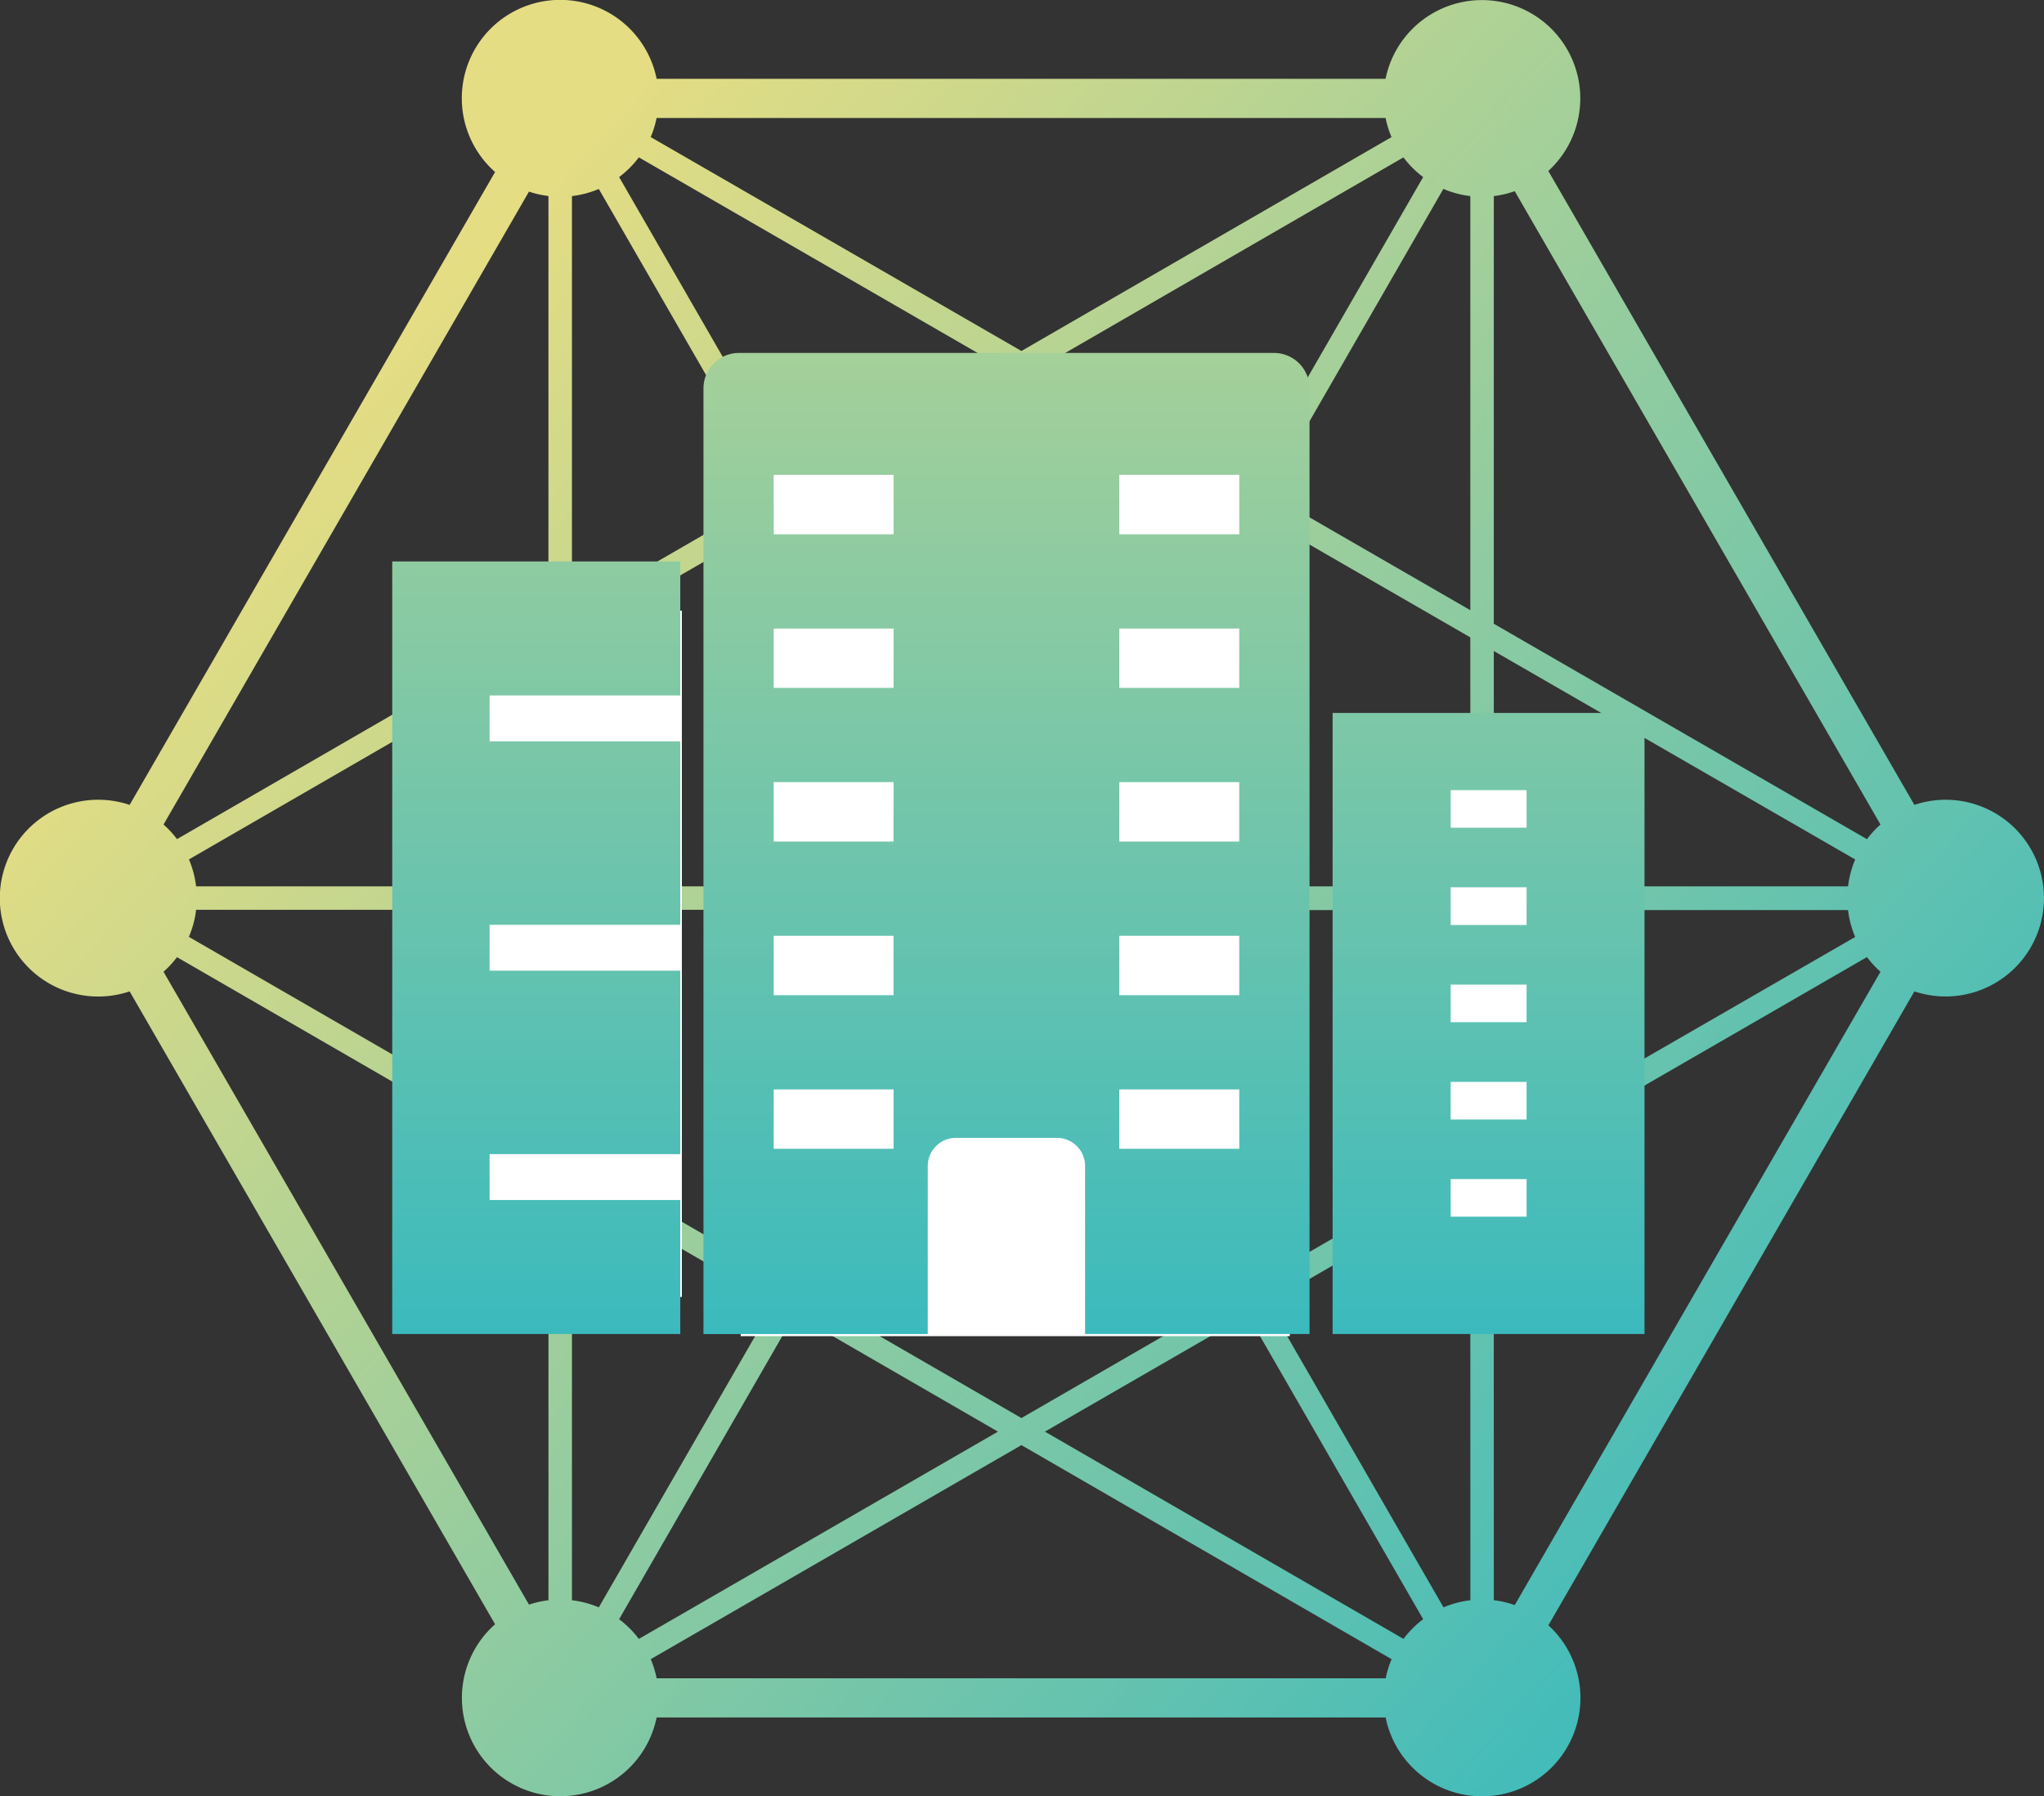
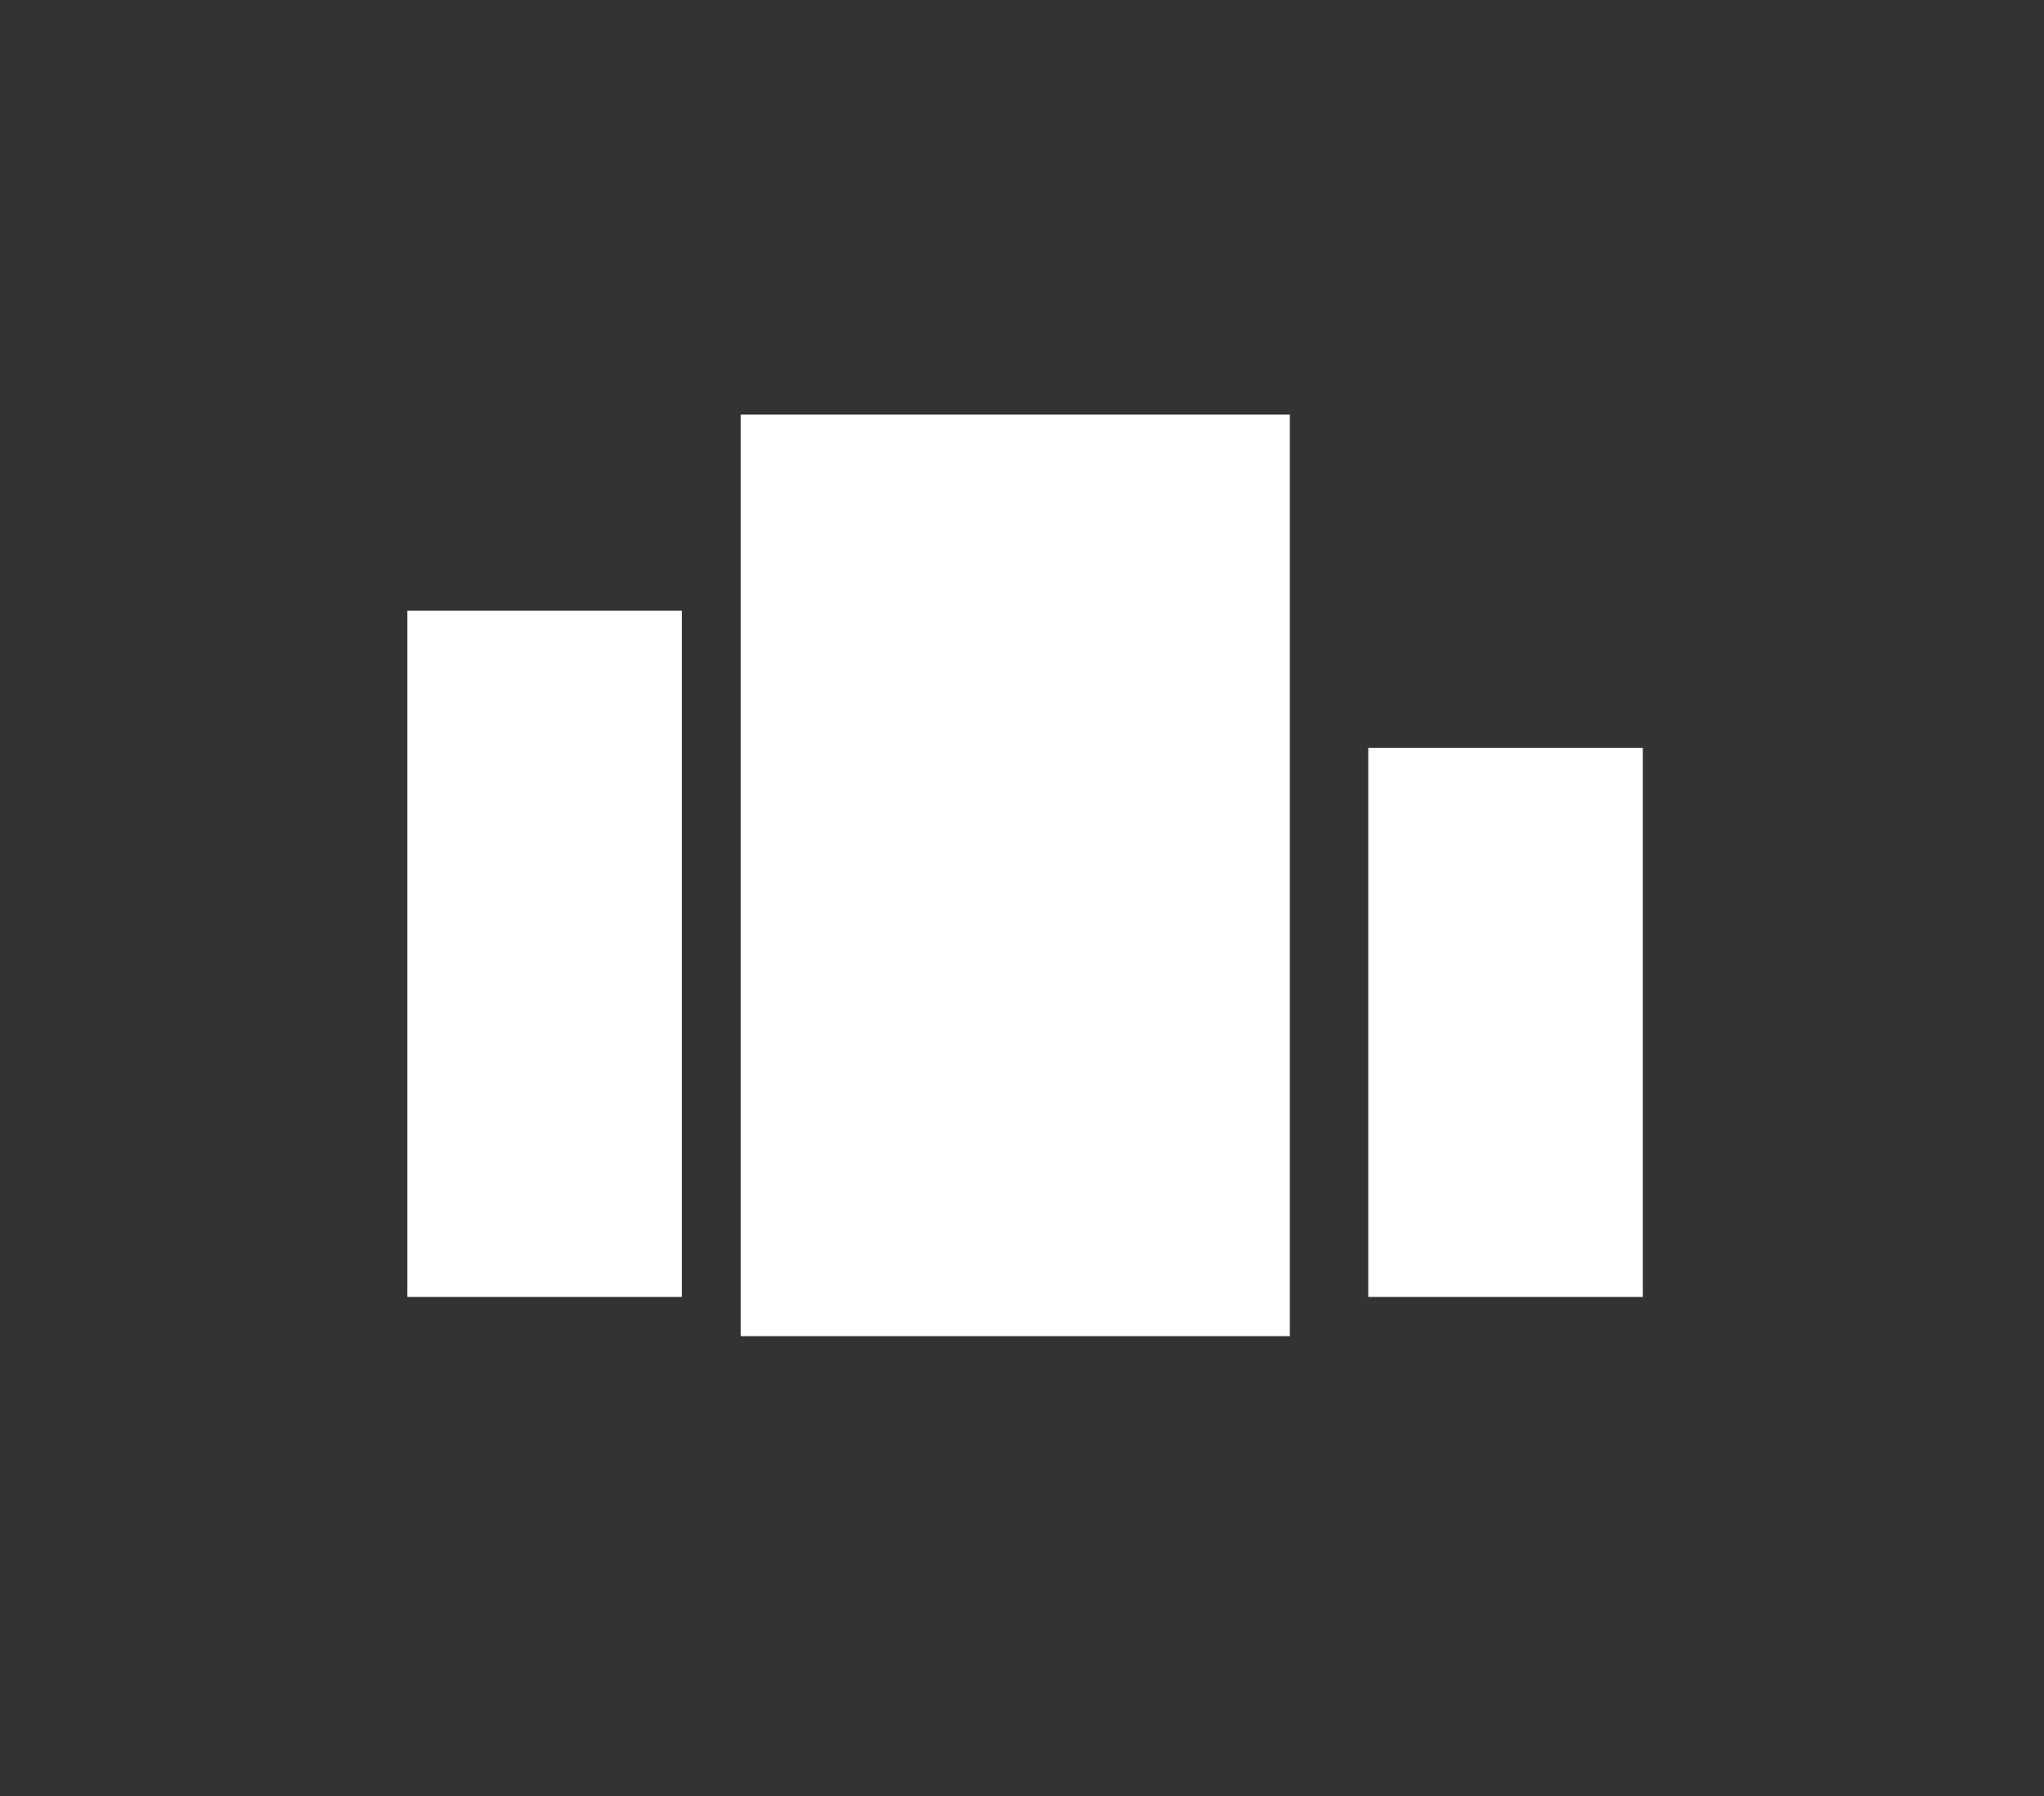
<svg xmlns="http://www.w3.org/2000/svg" xmlns:xlink="http://www.w3.org/1999/xlink" width="104.227" height="91.608">
  <rect width="100%" height="100%" fill="#333333" stroke="none" />
  <defs>
    <linearGradient id="a" x1=".105" x2=".744" y1=".232" y2=".856" gradientUnits="objectBoundingBox">
      <stop offset="0" stop-color="#e5dd83" />
      <stop offset="1" stop-color="#3bbabd" />
    </linearGradient>
    <linearGradient xlink:href="#a" id="b" x1=".5" x2=".5" y1="0" y2="1" />
  </defs>
-   <path fill="url(#a)" d="M99.21 40.787a5 5 0 0 0-1.592.262L78.952 8.719a5.015 5.015 0 1 0-8.3-4.7H33.483a5.017 5.017 0 1 0-8.238 4.753L6.61 41.049a5.018 5.018 0 1 0 0 9.511l18.635 32.276a5.015 5.015 0 1 0 8.238 4.753h37.172a5.017 5.017 0 1 0 8.3-4.7L97.618 50.56a5.016 5.016 0 1 0 1.592-9.773m-4.978 4.418h-18.06V33.2L94.6 43.832a4.987 4.987 0 0 0-.364 1.373m-19.258 0H53.106l10.951-19 10.916 6.3Zm-3.413 38.376L53.282 73.012l10.336-5.967 8.951 15.533a5.032 5.032 0 0 0-1 1M52.084 72.32 41.13 65.988 52.069 47l10.95 19ZM31.57 82.578l8.962-15.552 10.355 5.986-18.311 10.572a5.042 5.042 0 0 0-1.006-1.005m1.006-74.554L50.886 18.6l-10.354 5.982L31.57 9.03a5.034 5.034 0 0 0 1.006-1.005m19.508 11.263L63.019 25.6l-10.95 19L41.13 25.621ZM72.569 9.03l-8.951 15.533L53.282 18.6 71.564 8.027a5.049 5.049 0 0 0 1 1m-7.908 16.136L73.6 9.634a4.991 4.991 0 0 0 1.374.366v21.119Zm6.3-18.17L52.084 17.9 33.18 6.99a4.963 4.963 0 0 0 .3-.973h37.175a4.988 4.988 0 0 0 .3.976M29.165 10a4.994 4.994 0 0 0 1.369-.363l8.96 15.548-10.329 5.968Zm10.927 16.22 10.94 18.985H29.165V32.537ZM27.967 45.205H10a4.993 4.993 0 0 0-.366-1.375l18.336-10.6ZM10 46.4h17.97v11.978L9.631 47.779A4.991 4.991 0 0 0 10 46.4m19.169 0h21.863l-10.94 18.988-10.927-6.317Zm10.325 20.026-8.96 15.549a4.972 4.972 0 0 0-1.369-.363V60.455ZM33.18 84.618 52.084 73.7 70.96 84.616a4.991 4.991 0 0 0-.3.976H33.483a4.992 4.992 0 0 0-.3-.974m41.794-3.006a4.969 4.969 0 0 0-1.369.363l-8.952-15.529 10.318-5.957Zm-10.916-16.2-10.951-19h21.864v12.7Zm12.114-19h18.06a4.979 4.979 0 0 0 .364 1.373L76.172 58.413Zm19.714-4.362a5.027 5.027 0 0 0-.689.747L76.172 31.811V10a4.973 4.973 0 0 0 1.067-.25ZM26.973 9.773a4.984 4.984 0 0 0 .993.223v21.85L9.026 42.795a5.046 5.046 0 0 0-.687-.745ZM8.338 49.559a5.032 5.032 0 0 0 .687-.745l18.942 10.949v21.849a4.985 4.985 0 0 0-.993.223Zm68.9 32.3a4.973 4.973 0 0 0-1.067-.25V59.8L95.2 48.811a5.027 5.027 0 0 0 .689.747Z" />
-   <path fill="#fff" d="M20.77 31.143h14v35h-14zM37.77 21.143h28v47h-28zM69.77 38.143h14v28h-14z" />
-   <path fill="url(#b)" stroke="rgba(0,0,0,0)" stroke-miterlimit="10" d="M-15849.281 3413.174V3381.5h14.754a1.145 1.145 0 0 1 1.15 1.138v30.536Zm6.02-5.984h3.871v-1.917h-3.871Zm0-4.957h3.871v-1.917h-3.871Zm0-4.962h3.871v-1.917h-3.871Zm0-4.957h3.871v-1.922h-3.871Zm0-4.962h3.871v-1.917h-3.871Zm-18.641 25.822v-8.574a1.437 1.437 0 0 0-1.445-1.43h-5.133a1.437 1.437 0 0 0-1.445 1.43v8.577h-11.437v-48.237a1.808 1.808 0 0 1 1.818-1.8h27.268a1.812 1.812 0 0 1 1.818 1.8v48.234Zm1.744-9.447h6.117v-3.027h-6.117Zm-17.623 0h6.113v-3.027h-6.113Zm17.623-7.832h6.117v-3.031h-6.117Zm-17.623 0h6.113v-3.031h-6.113Zm17.623-7.837h6.117v-3.031h-6.117Zm-17.623 0h6.113v-3.031h-6.113Zm17.623-7.837h6.117v-3.026h-6.117Zm-17.623 0h6.113v-3.026h-6.113Zm17.623-7.833h6.117v-3.03h-6.117Zm-17.623 0h6.113v-3.03h-6.113Zm-19.451 40.786v-39.4h14.688v6.835h-9.723v2.34h9.723v9.354h-9.723v2.34h9.723V3404h-9.723v2.34h9.723v6.835Z" transform="translate(15917.233 -3345.14)" />
+   <path fill="#fff" d="M20.77 31.143h14v35h-14zM37.77 21.143h28v47h-28zM69.77 38.143h14v28h-14" />
</svg>